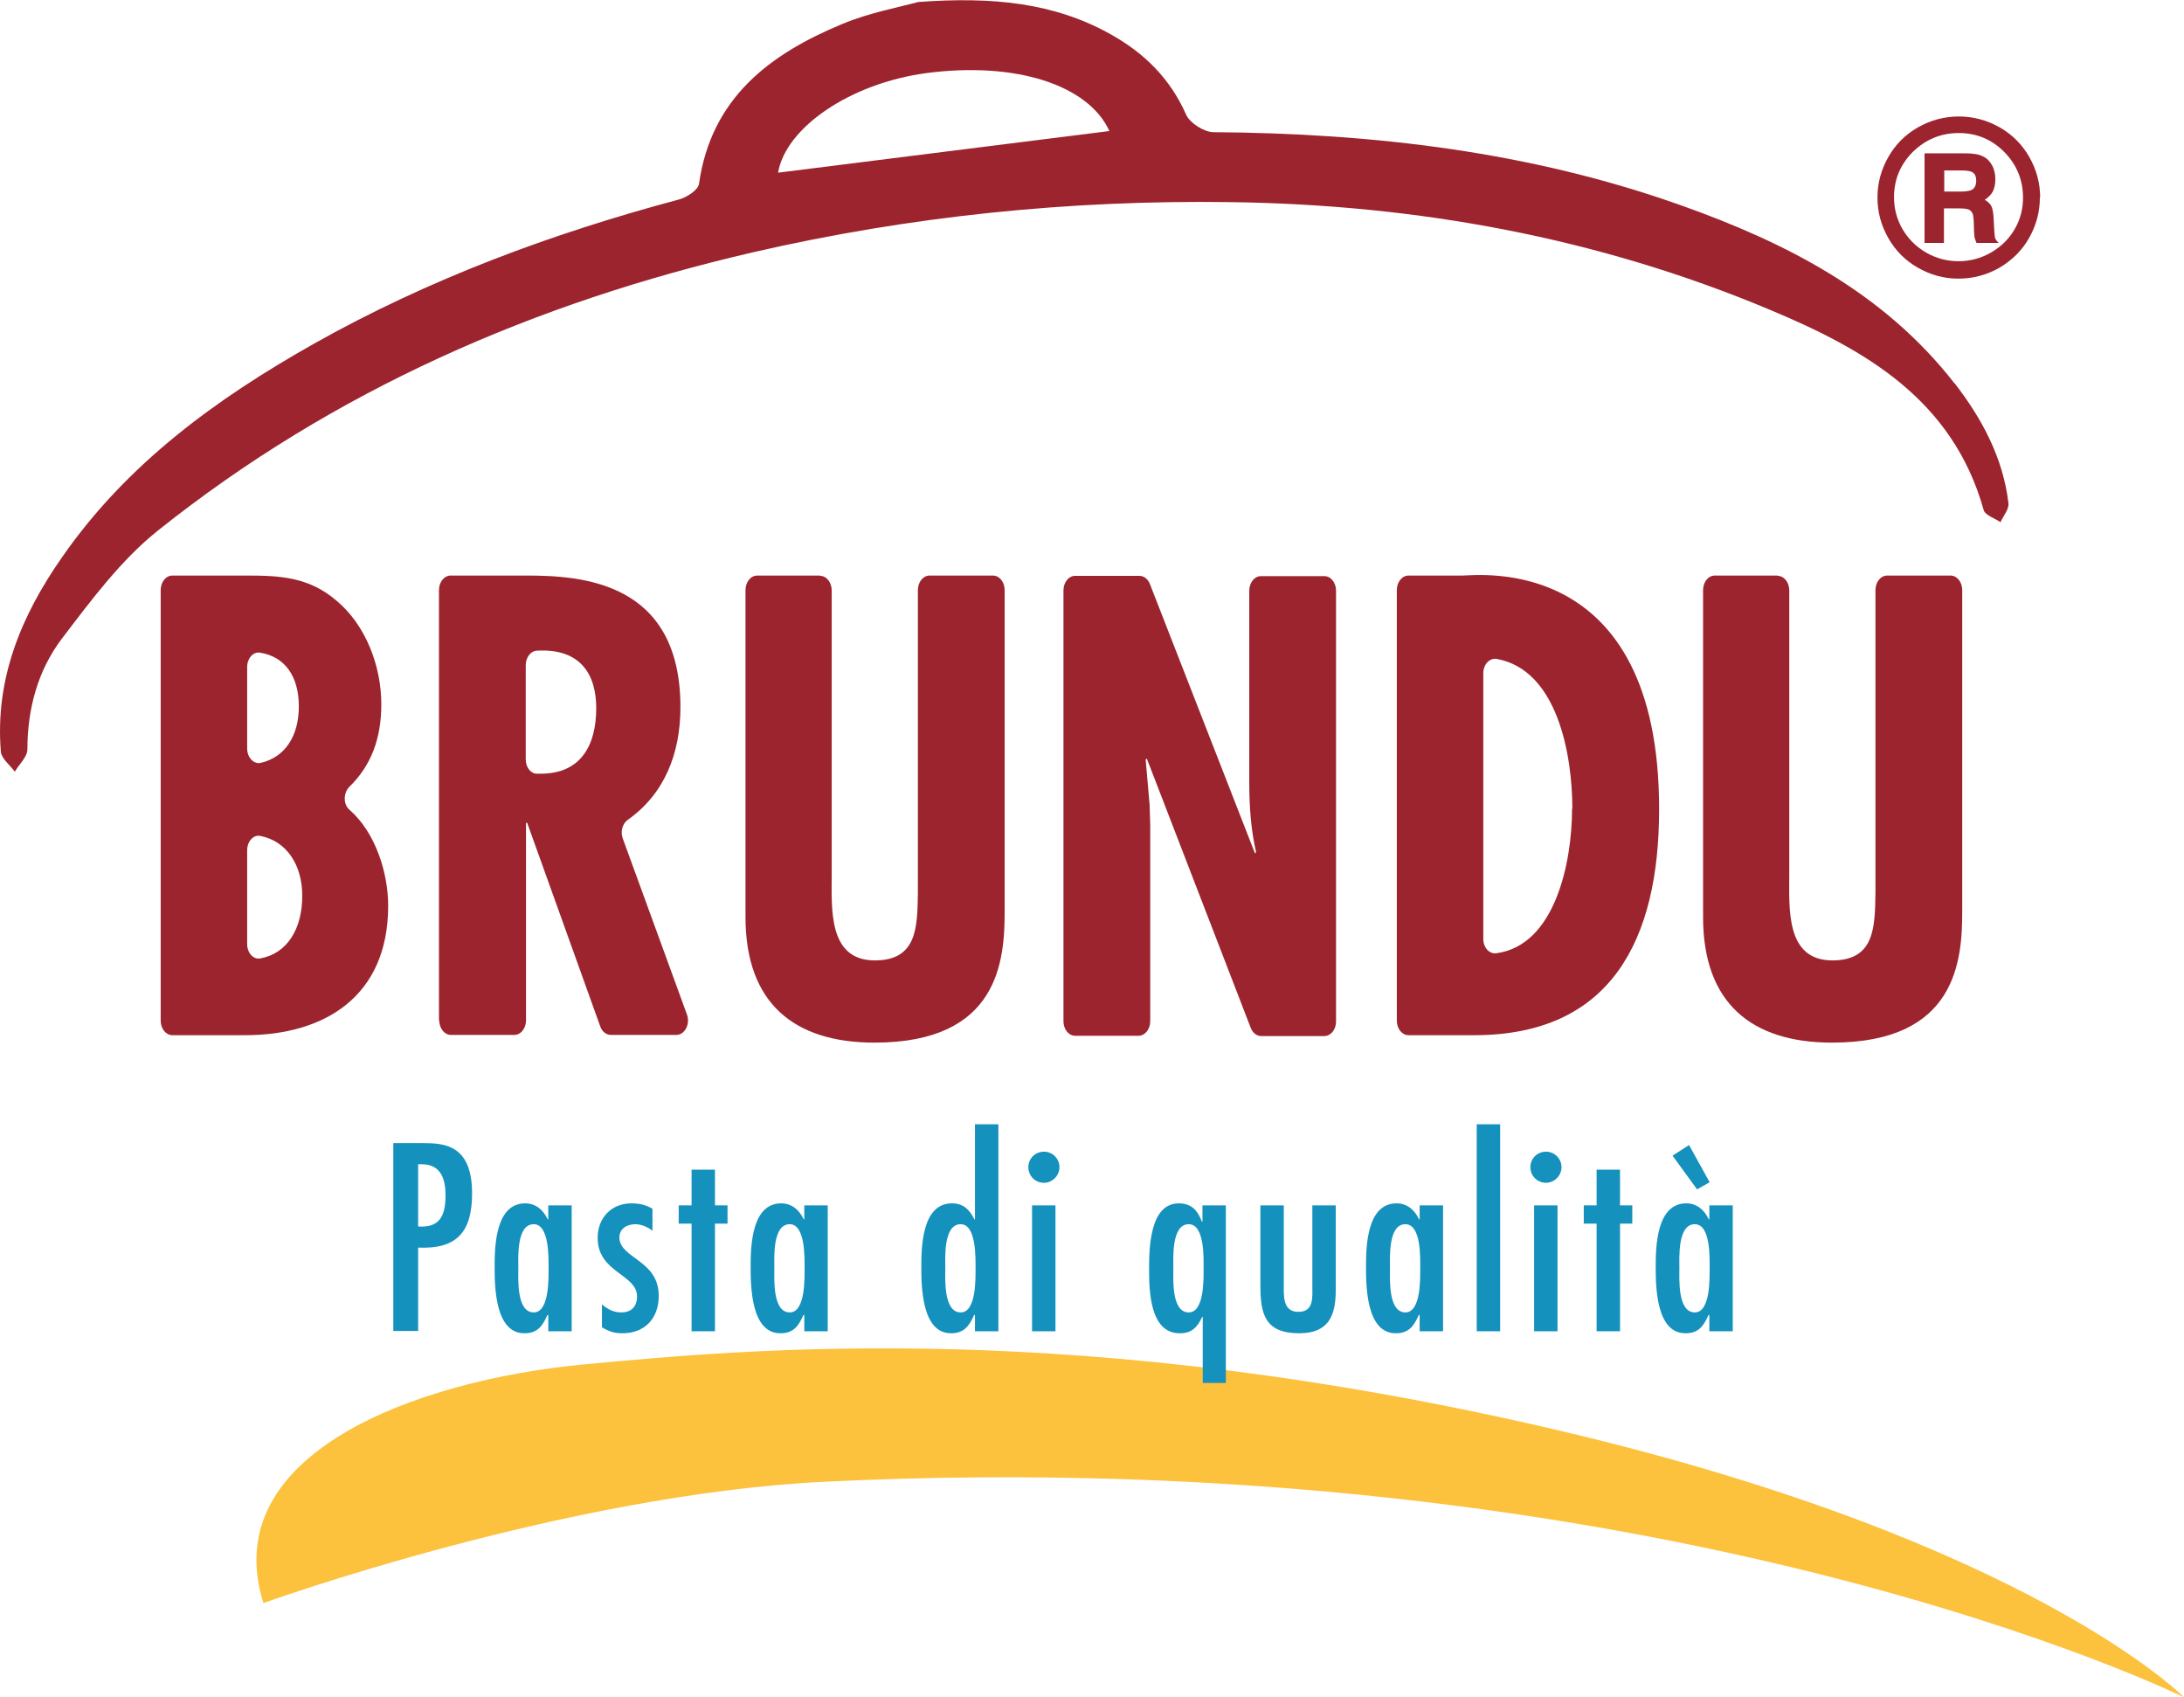
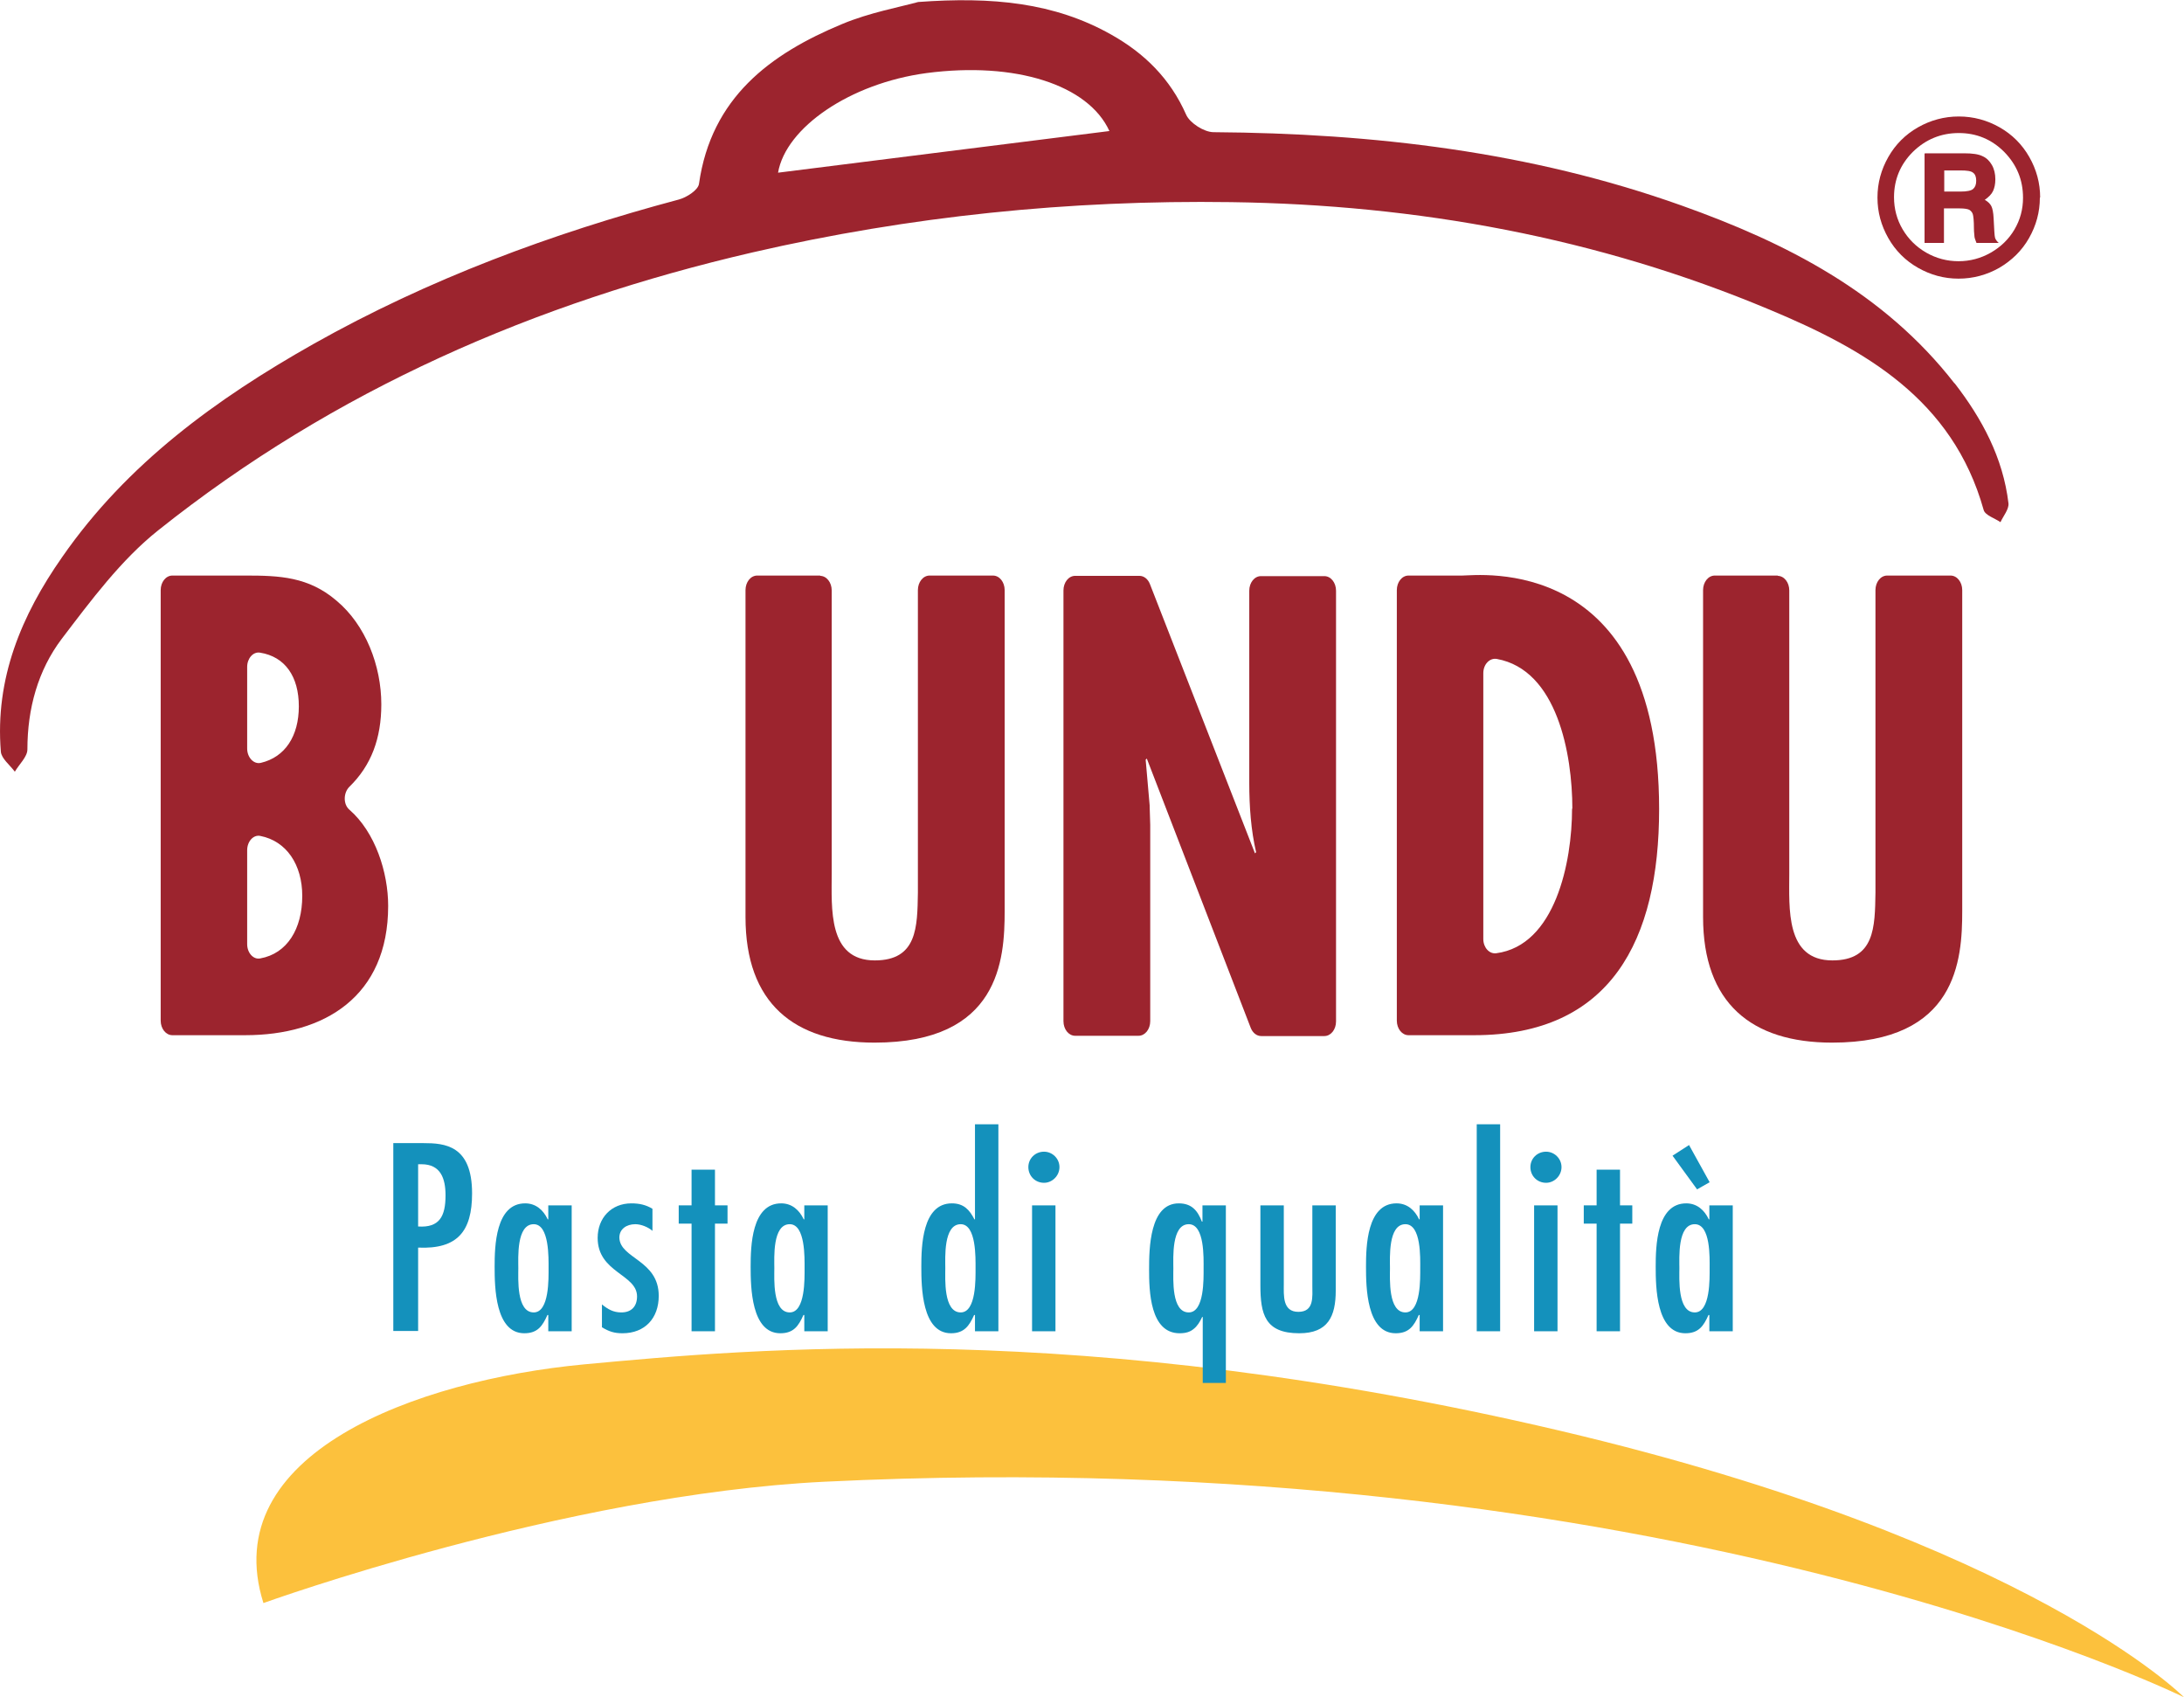
<svg xmlns="http://www.w3.org/2000/svg" id="Livello_1" data-name="Livello 1" viewBox="0 0 76.52 59.45">
  <defs>
    <style>
      .cls-1 {
        fill: #1491bc;
      }

      .cls-1, .cls-2, .cls-3 {
        stroke-width: 0px;
      }

      .cls-2 {
        fill: #fcc13d;
      }

      .cls-3 {
        fill: #9c242e;
      }
    </style>
  </defs>
  <path class="cls-3" d="M5.63,35.76v-15.09c0-.28.18-.51.41-.51h2.57c1.18,0,2.2.04,3.18.88,1.02.85,1.57,2.28,1.57,3.63,0,1.19-.35,2.14-1.12,2.89-.21.21-.22.61,0,.8.91.79,1.36,2.2,1.36,3.37,0,3.18-2.24,4.53-5.01,4.53h-2.55c-.23,0-.41-.23-.41-.51M8.66,23.37v2.85c0,.31.23.56.48.5.85-.2,1.33-.94,1.33-1.98s-.48-1.74-1.36-1.88c-.24-.04-.45.2-.45.5M8.66,29.78v3.29c0,.31.22.55.46.5.94-.17,1.47-1.03,1.47-2.19,0-1.09-.55-1.92-1.47-2.1-.24-.05-.46.19-.46.5" />
-   <path class="cls-3" d="M15.38,35.76v-15.09c0-.28.18-.51.41-.51h2.65c1.94,0,5.4.21,5.4,4.61,0,1.64-.57,3.05-1.85,3.95-.18.13-.26.41-.17.65l2.25,6.17c.12.33-.08.71-.37.71h-2.3c-.16,0-.31-.12-.37-.3l-2.56-7.13h-.04v6.92c0,.28-.18.51-.41.51h-2.22c-.23,0-.41-.23-.41-.51M18.42,26.6c0,.27.17.5.39.5h.14c1.39,0,1.94-.98,1.94-2.3,0-1.15-.53-2.09-2.06-2.01-.23,0-.41.23-.41.51v3.3Z" />
  <path class="cls-3" d="M28.73,20.17c.23,0,.41.23.41.51v9.91c0,1.22-.14,3.05,1.51,3.05,1.49,0,1.49-1.17,1.51-2.37v-10.6c0-.28.18-.51.41-.51h2.22c.23,0,.41.23.41.51v11.24c0,1.71-.18,4.61-4.56,4.61-2.83,0-4.52-1.39-4.52-4.4v-11.45c0-.28.18-.51.41-.51h2.22Z" />
  <path class="cls-3" d="M39.92,20.17c.16,0,.3.11.37.29l3.68,9.43.04-.04c-.18-.77-.24-1.6-.24-2.43v-6.73c0-.28.18-.51.41-.51h2.22c.23,0,.41.23.41.51v15.09c0,.28-.18.51-.41.51h-2.21c-.16,0-.3-.11-.37-.29l-3.64-9.43-.04.04.14,1.6s0,.02,0,.04l.02.64v6.88c0,.28-.18.51-.41.51h-2.22c-.23,0-.41-.23-.41-.51v-15.09c0-.28.18-.51.41-.51h2.25Z" />
  <path class="cls-3" d="M48.94,35.76v-15.09c0-.28.18-.51.41-.51h1.89c.53,0,6.89-.81,6.89,8.18,0,4.59-1.69,7.92-6.48,7.92h-2.3c-.23,0-.41-.23-.41-.51M55.09,28.33c0-1.91-.53-4.87-2.65-5.25-.25-.04-.47.19-.47.5v9.31c0,.3.21.53.45.5,2.07-.27,2.66-3.19,2.66-5.07" />
  <path class="cls-3" d="M62.28,20.17c.23,0,.41.23.41.51v9.91c0,1.22-.14,3.05,1.51,3.05,1.49,0,1.49-1.17,1.51-2.37v-10.6c0-.28.18-.51.41-.51h2.22c.23,0,.41.23.41.51v11.24c0,1.71-.18,4.61-4.56,4.61-2.83,0-4.52-1.39-4.52-4.4v-11.45c0-.28.18-.51.41-.51h2.22Z" />
  <path class="cls-3" d="M68.48,13.43c-2.48-3.19-5.91-4.93-9.56-6.23-5.3-1.89-10.81-2.53-16.4-2.57-.33,0-.83-.32-.96-.61-.56-1.27-1.47-2.16-2.63-2.81-1.99-1.12-4.16-1.33-6.76-1.14-.65.18-1.7.37-2.66.77-2.53,1.05-4.59,2.58-5.02,5.6-.03.22-.44.48-.71.55-4.46,1.19-8.77,2.79-12.8,5.06-3.4,1.92-6.53,4.19-8.8,7.46C.75,21.55-.18,23.77.03,26.33c.02.24.32.47.49.7.15-.26.44-.52.44-.78,0-1.43.37-2.77,1.2-3.87,1.03-1.35,2.08-2.77,3.39-3.81,6.16-4.91,13.21-7.97,20.82-9.73,5.51-1.27,11.1-1.84,16.76-1.76,6.53.09,12.85,1.24,18.88,3.77,3.3,1.38,6.4,3.12,7.49,7.01.05.19.39.29.59.43.1-.22.3-.45.28-.66-.19-1.6-.93-2.97-1.89-4.21M27.26,6.05c.27-1.58,2.52-3.13,5.2-3.49,3.12-.41,5.67.41,6.41,2.03-3.87.49-7.76.97-11.62,1.46" />
  <path class="cls-3" d="M71.47,6.92c0,.51-.13.98-.38,1.42-.25.44-.6.78-1.04,1.04-.44.25-.92.38-1.43.38s-.98-.13-1.42-.38c-.44-.25-.79-.6-1.04-1.04-.25-.44-.38-.91-.38-1.42s.13-.98.38-1.42c.25-.44.6-.79,1.04-1.04.44-.25.92-.38,1.43-.38s.99.13,1.43.38c.44.25.79.6,1.04,1.04.25.44.38.91.38,1.42M70.88,6.93c0-.63-.22-1.16-.66-1.61-.44-.44-.97-.66-1.59-.66s-1.16.22-1.61.66c-.44.44-.66.97-.66,1.59,0,.4.1.78.3,1.12.2.34.48.62.83.82.35.2.73.3,1.13.3s.78-.1,1.13-.3c.35-.2.63-.47.83-.81.2-.34.3-.71.3-1.11M67.44,5.37h1.38c.29,0,.5.03.64.1.14.06.25.17.33.31.08.14.12.31.12.5,0,.17-.03.3-.08.41-.05.11-.15.21-.29.31.11.06.19.14.23.22.04.08.07.22.08.43.02.39.03.61.05.68.02.06.06.12.13.18h-.78c-.03-.08-.06-.15-.07-.21,0-.06-.02-.15-.02-.29,0-.28-.02-.45-.04-.51-.02-.06-.06-.11-.12-.15-.06-.03-.17-.05-.34-.05h-.55v1.21h-.68v-3.12ZM68.12,5.97v.74h.57c.22,0,.37-.03.44-.09.07-.06.11-.15.11-.29s-.04-.23-.11-.28c-.07-.06-.22-.08-.44-.08h-.58Z" />
  <path class="cls-2" d="M9.23,56.15s10.52-3.8,19.66-4.25c29.43-1.44,47.63,7.55,47.63,7.55,0,0-5.38-5.46-21.88-9.34-16.81-3.95-28.27-2.87-34.18-2.32-5.91.56-12.88,3.14-11.23,8.36" />
  <path class="cls-1" d="M13.78,46.63v-6.59h1.05c.75,0,1.71.07,1.71,1.76,0,1.34-.52,1.96-1.89,1.9v2.92h-.87ZM14.65,40.78v2.18c.75.05.96-.36.96-1.09,0-.59-.17-1.09-.84-1.09h-.12Z" />
  <path class="cls-1" d="M19.2,46.06h-.02c-.17.38-.34.64-.81.64-1.02,0-1.04-1.62-1.04-2.33s.03-2.22,1.07-2.22c.38,0,.64.24.79.56h.02v-.49h.82v4.41h-.82v-.57ZM19.22,44.42c0-.35.03-1.54-.52-1.54-.61,0-.54,1.18-.54,1.54s-.07,1.55.54,1.55c.55,0,.52-1.2.52-1.55" />
  <path class="cls-1" d="M22.87,43.12c-.16-.14-.41-.24-.61-.24-.31,0-.56.17-.56.47.02.74,1.38.78,1.38,2.04,0,.78-.48,1.31-1.27,1.31-.29,0-.47-.06-.72-.21v-.8c.21.17.4.28.68.28.36,0,.55-.22.55-.56,0-.78-1.38-.83-1.38-2.05,0-.7.48-1.21,1.18-1.21.28,0,.51.05.74.19v.78Z" />
  <polygon class="cls-1" points="25.05 40.97 25.05 42.22 25.49 42.22 25.49 42.86 25.05 42.86 25.05 46.63 24.23 46.63 24.23 42.86 23.78 42.86 23.78 42.22 24.23 42.22 24.23 40.97 25.05 40.97" />
  <path class="cls-1" d="M28.17,46.06h-.02c-.17.38-.34.64-.81.64-1.02,0-1.04-1.62-1.04-2.33s.03-2.22,1.07-2.22c.38,0,.64.24.79.56h.02v-.49h.82v4.41h-.82v-.57ZM28.19,44.42c0-.35.03-1.54-.52-1.54-.61,0-.54,1.18-.54,1.54s-.07,1.55.54,1.55c.55,0,.52-1.2.52-1.55" />
  <path class="cls-1" d="M34.15,46.06h-.02c-.17.38-.35.64-.81.64-1.02,0-1.04-1.62-1.04-2.33s.03-2.22,1.07-2.22c.42,0,.62.23.79.56h.02v-3.33h.82v7.25h-.82v-.57ZM34.18,44.42c0-.35.03-1.54-.52-1.54-.61,0-.54,1.18-.54,1.54s-.07,1.55.54,1.55c.55,0,.52-1.2.52-1.55" />
  <path class="cls-1" d="M36.03,40.88c0-.3.24-.54.55-.54.29,0,.54.24.54.54s-.25.55-.54.55c-.31,0-.55-.24-.55-.55M36.98,46.63h-.82v-4.41h.82v4.41Z" />
  <path class="cls-1" d="M42.96,48.44h-.82v-2.31h-.02c-.08.17-.17.32-.3.42-.12.1-.27.15-.49.15-1.04,0-1.07-1.49-1.07-2.23s.02-2.32,1.04-2.32c.45,0,.66.25.81.64h.02v-.57h.82v6.22ZM42.17,44.43c0-.36.04-1.55-.52-1.55-.61,0-.54,1.18-.54,1.55s-.07,1.54.54,1.54c.55,0,.52-1.19.52-1.54" />
  <path class="cls-1" d="M44.98,42.22v2.76c0,.39-.05.97.51.97s.49-.53.49-.93v-2.8h.82v2.98c0,.91-.27,1.5-1.28,1.5-1.2,0-1.36-.67-1.36-1.68v-2.8h.82Z" />
  <path class="cls-1" d="M49.73,46.06h-.02c-.17.38-.34.64-.81.64-1.02,0-1.04-1.62-1.04-2.33s.03-2.22,1.07-2.22c.38,0,.64.24.79.56h.02v-.49h.82v4.41h-.82v-.57ZM49.76,44.42c0-.35.04-1.54-.52-1.54-.61,0-.54,1.18-.54,1.54s-.07,1.55.54,1.55c.55,0,.52-1.2.52-1.55" />
  <rect class="cls-1" x="51.74" y="39.38" width=".82" height="7.25" />
  <path class="cls-1" d="M53.62,40.88c0-.3.24-.54.55-.54.29,0,.54.24.54.54s-.25.55-.54.55c-.31,0-.55-.24-.55-.55M54.57,46.63h-.82v-4.41h.82v4.41Z" />
  <polygon class="cls-1" points="56.76 40.97 56.76 42.22 57.19 42.22 57.19 42.86 56.76 42.86 56.76 46.63 55.94 46.63 55.94 42.86 55.49 42.86 55.49 42.22 55.94 42.22 55.94 40.97 56.76 40.97" />
  <path class="cls-1" d="M59.88,46.06h-.02c-.17.38-.34.64-.81.64-1.02,0-1.04-1.62-1.04-2.33s.03-2.22,1.07-2.22c.38,0,.64.24.79.56h.02v-.49h.82v4.41h-.82v-.57ZM59.18,40.11l.72,1.3-.44.25-.86-1.18.59-.38ZM59.9,44.42c0-.35.04-1.54-.52-1.54-.61,0-.54,1.18-.54,1.54s-.07,1.55.54,1.55c.55,0,.52-1.2.52-1.55" />
</svg>